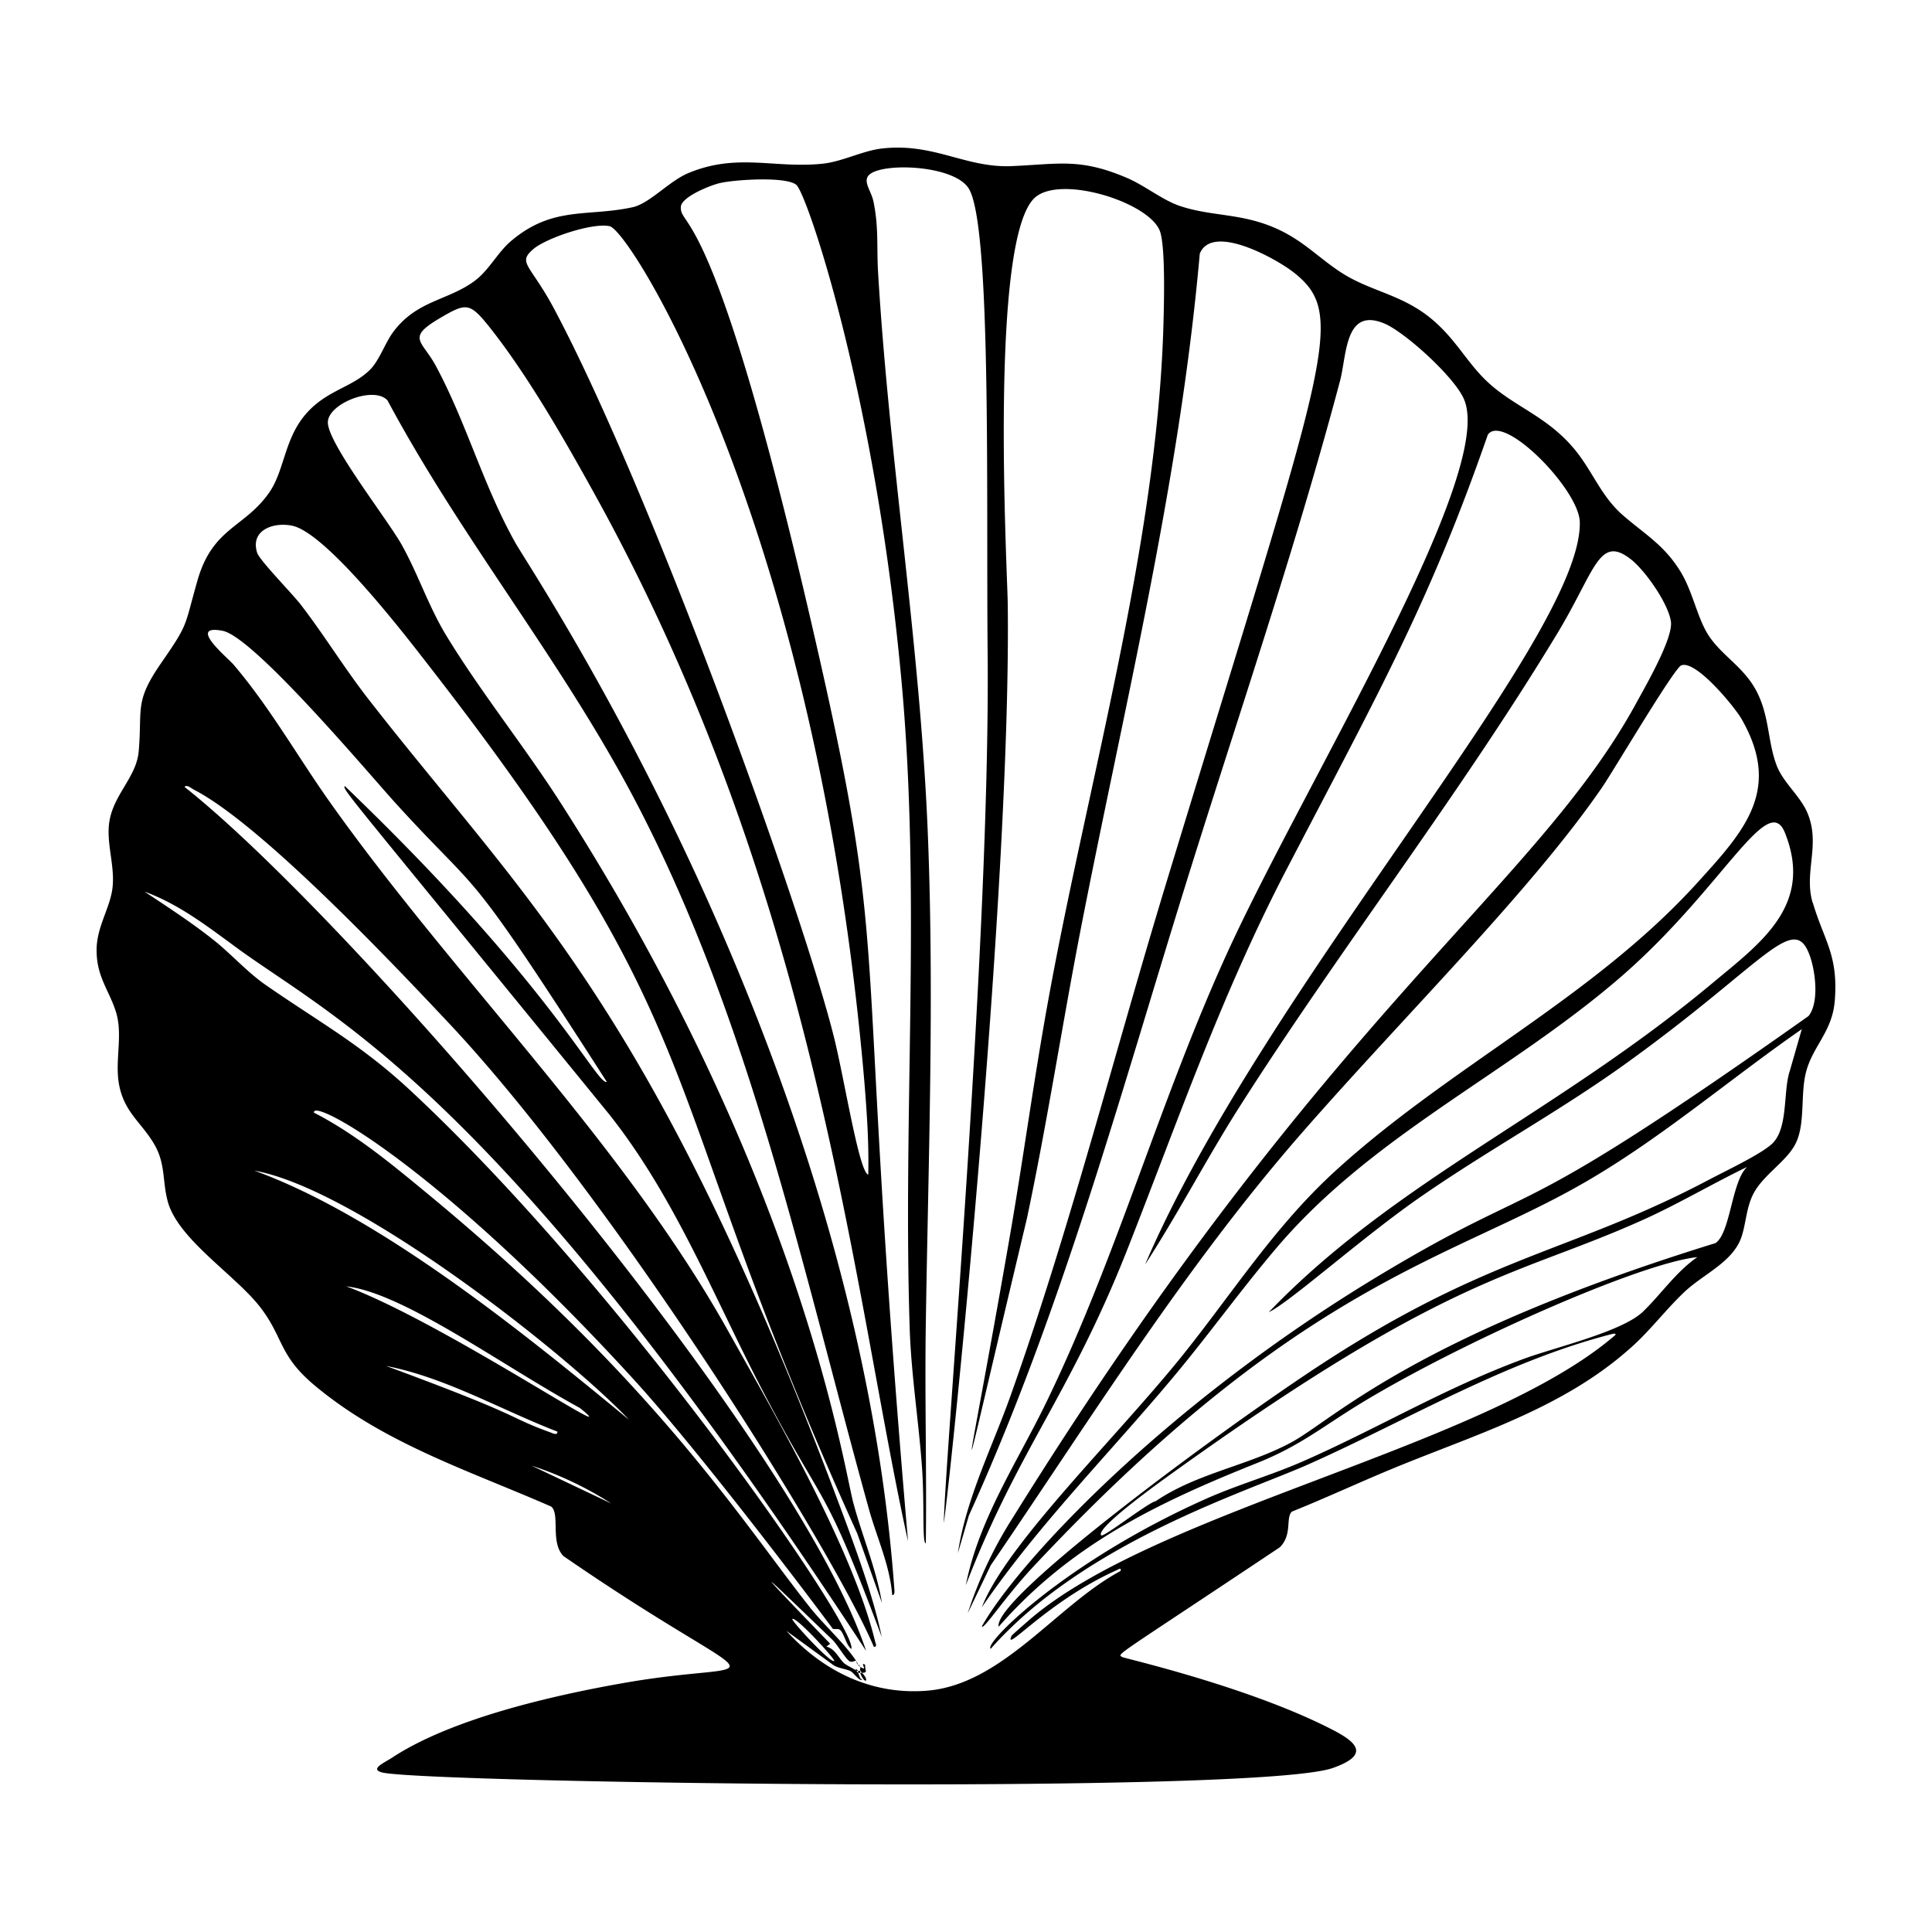
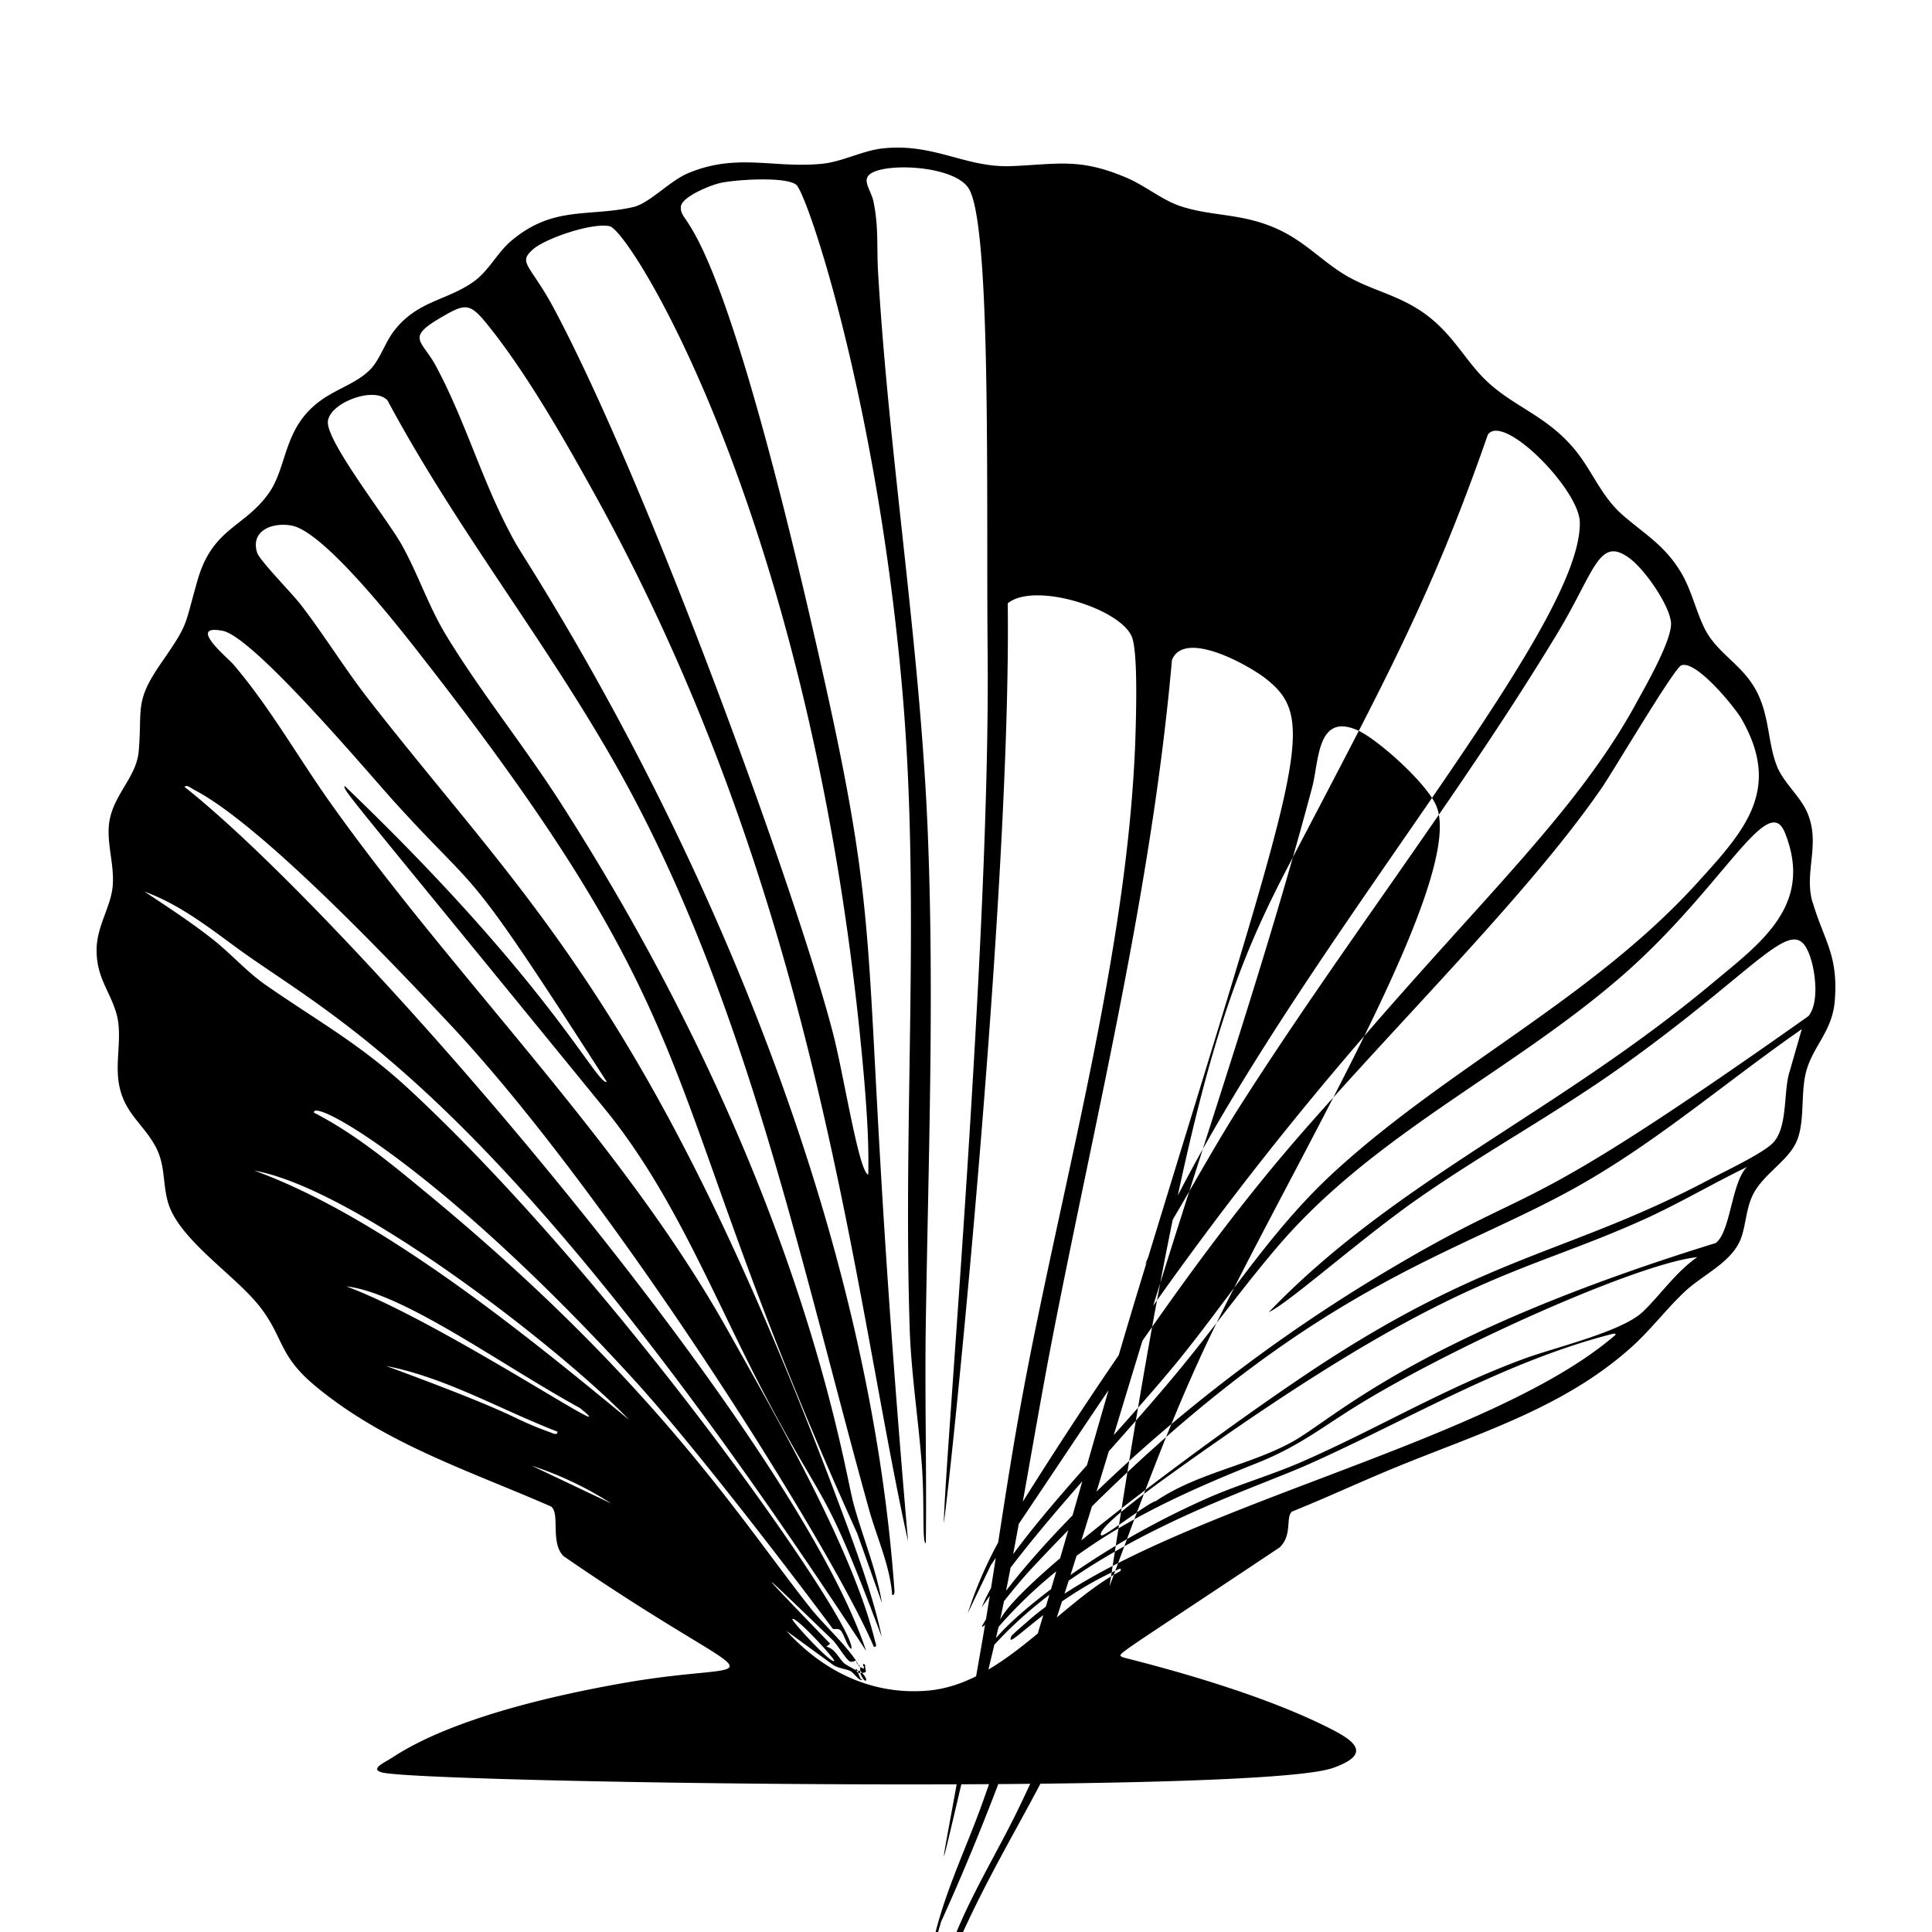
<svg xmlns="http://www.w3.org/2000/svg" viewBox="0 0 1000 1000">
-   <path d="M445.2 865.9v-1q-.4-.2-1 0c.1.1-.2.8 0 1zm493-398.7c-4.6-15.8 4.1-29.7-2.5-46-3.6-9-12.7-16-16.1-25-4.6-12-3.7-24.9-10-37.6-6.4-12.9-17.5-18.5-24.7-28.9-6.3-9-8.6-23.6-15.3-34.2-8.4-13.6-18.6-19.2-29.8-29-11.6-10.2-15.8-23.6-25.8-35.1-14-16.2-30.3-21-43.8-33.5-11.6-10.7-17.3-24-32-35-13.8-10.2-27.4-12.2-41-20-13.2-7.7-21.5-18-37-24.8-18-7.9-33.2-6-49.5-11.5-9-3-18.3-10.7-27.6-14.6-24.4-10.4-35.3-7-60-6-23.4.8-39.7-12-66-9.2-10.4 1-21.4 7.1-32 8-24.8 2.4-44-5.8-69.3 5-9.6 4.2-19.6 15.4-28.1 17.4-23.5 5.2-41.4-.8-63 17.4-7.2 6-11.5 15.3-19.3 21-13.8 10-29.3 9.9-41.4 25.6-4.7 6-7.4 15.2-12.7 20.4-9.8 9.5-23.5 10.5-34.4 24.4-9.8 12.6-10 28.2-17.6 39-12.7 18.2-29.3 18-37.1 45.5-7 24.4-4.3 21.8-19 43-13.7 19.9-9.5 23.1-11.4 45.3-1.2 14.2-14.4 23.3-15.5 39.1-.7 10.3 3 20.5 2 31-1 10.7-8.4 20.8-8.3 33 0 13.6 6.3 20.4 9.9 31.5 4 12.3-.7 25.6 1.8 38.4 2.8 14.1 11.6 19.3 18.1 30.4 5.9 10 4.2 18.8 6.9 29.2 5 19.8 34.8 38.2 48 55.2 12.3 16 9.4 24.9 28.4 40.7 36 30 80 44 122.2 62.5 4.7 3.9-.6 18.4 6.3 25.6 109.2 75.2 109.3 51.7 29.6 66-36 6.4-87.8 18.3-118.3 38.4-4 2.6-12 6-4.8 7.7 25.2 5.4 452.1 11.5 491.8-2.4 21.2-7.5 10.6-14.5-3-21.2-42.8-21.4-105-35.6-106-36.2-2.7-1.8-6 1.6 81.5-56.8 6.7-6.6 2.9-15.5 6.3-18.5 17.4-7 34.6-15 52-22.2 42.5-17.6 87.5-30.8 122.7-62 10.4-9 19-20.7 28.9-29.9 9.6-8.9 24.5-15.1 29-27.8 2.4-7 2.5-14.8 5.9-21.9 5.3-11 19-18 23-28.5 4-10 1.8-23.9 4.5-34.8 3.4-13.8 13.8-21.2 15-37.6 1.8-23.6-5.6-30.8-11.4-50.5M276.2 128.8c7-5.8 30.8-13.7 39.4-11.7 11 2.6 107.2 156 131.8 442.9 1.3 16 2.4 32 2 48-4.8-1.4-12.3-49.5-17.8-71.4-17.2-68.5-95-283-144.6-376.4-12.6-23.7-19.5-24-10.8-31.4m-97 537c29.7 3.4 80.7 41 121 63 27.5 22.3-71.3-44.6-121-63m20.6 41.2c30.9 6 59.4 22.7 88.7 34 .2 2-2.2 1-3.1.6-24.8-9-11.1-7.1-85.6-34.6m75.3 51.6a179 179 0 0 1 41.3 19.6zM131.6 605.9c53.5 9.5 162.4 95.5 194 129-53.7-44.3-128.6-105.3-194-129m756.1 37.6c-155.2 48-197 90.8-219 102.9-22.4 12.2-49 16-70.5 30.6-3.6.5-27 18.9-28.2 17.7-3.4-3.5 30.8-27.9 34.8-30.8C751.9 658 784 661.4 851.3 631c18-8.2 35.2-18.4 53-27-8.2 7.7-8.5 34.5-16.6 39.6m48.4-117.7c-157.9 111.7-135 82.1-219.9 132.9-113.3 67.7-189.7 150.4-208 183 .8 2.2 11.8-15.1 27.3-31.6C675.5 661 753.2 652 824 609.8c38-22.5 72.4-52 108.6-77.1l-6.2 21.6c-3.6 10.6-.6 30.2-9.5 38-6 5.4-24.2 14-32.3 18.3C810.4 649.8 768.1 649 673 713.4 621.7 748 513.7 828 516.9 842c37.3-42.6 82.1-64.1 133.9-84.8 22-8.8 33.7-18.7 53-30.5 51.7-31.6 145.2-73 174.7-76-11 7.6-19 19.5-28.3 28.4-11 10.3-45.4 18.3-61.4 24.2-41.5 15.3-75.6 36.1-114.9 53.3-16.5 7.2-34 12.1-50.6 19.6-71.9 32.2-114.5 74.7-110.5 77.2 49.4-55.8 133.5-81.5 165.2-95.8 51.6-23.1 101.1-53 156.7-67.2.5-.1 1.7-.3 1.5.5-66.6 57.8-236.2 90.3-302.8 147-1.2 1.1-9.5 8.2-9.8 8.8-4.4 9.7 18.3-17.7 54-33.8.7-.3 3.3-2 2.3.3-32.8 17.5-61.1 58.8-100.1 61.9-28.6 2.3-53.7-10-72.8-31l23.6 17.2c2.6 2.2 7.1 2.4 9.7 3.7 1.5.8 4.7 5.5 6 4.4-1.9-.8-1-2.6-3.2-4.7-1.2-1.1-4.7-2.5-6.4-4-2.7-2.7-4.7-7.5-9-8.4l2-1.5c-44.6-46.2-36.2-38 1.1-2.1 2.6 2.5 6.4 9.2 8.7 11 1.4 1.1 3.1-.3 3.6-.1-6-9-16.5-18.4-23.7-27.4-35-44-78.9-115.6-196.5-213-19-15.7-38.4-32-60.4-43.3-1-8 65.7 28.8 165.6 138.2C365.8 755.4 431 842.9 431 843c.9.6 2.6-.4 4 .8 1.8 1.7 3.1 7.8 5.6 9.7 4.5-9.3-117.3-185.8-228-288.9-26-24.2-47.2-35.4-75.1-54.8-9.1-6.3-17.4-15.5-26-22.5-11.7-9.4-24.2-17.5-36.7-25.8 18.2 6.6 33.5 18.7 49 30 51.5 37.2 136.4 75.5 324.5 363-37.7-113.4-266-378.7-352.8-447.2 1.2-1.4 3.6.8 4.8 1.4 35 18 103.7 90.7 133 121.9C318 621.2 431 802 452.3 852.4c2 .2.8-2 .6-3-11.6-47.8-52.5-118.5-76.7-161.7-54.5-97-140.4-180.9-205.3-272.3-16.8-23.7-31.3-49.5-50.2-71.6-3.2-3.6-24-20.8-5.5-17.3 16 3 74.9 73 89 88.6 46.9 51.7 33.9 26.5 109.9 144.9-5.3 1.7-28.7-50.7-135.7-153.2-.8 2.4-1 .8 136.7 169.7 34.4 43.2 54.6 95.4 80 144 33 63 30.5 44.6 61.3 126.8-4-19-11-38.6-17.7-57C339.4 522 273.5 468 191.5 362.9c-12.8-16.3-23.4-33.8-35.8-49.9-4.1-5.4-21.4-23-22.6-26.9-3.7-11.7 8.4-16 18.1-14 17.5 3.6 57.4 55.2 69.5 70.8 153.7 197.4 115 212.1 223 450.8l12.8 36c-3-18-10.4-35-15-52.5-5.5-22-28.3-170.2-152-362.7-18.5-28.7-40.8-56.5-58.3-85.2-9.4-15.4-14.5-31.5-23.1-47-7-12.8-38.7-53-38.4-63.8.2-9.7 24-19 30.9-11.2 39.2 73.2 91.2 135.8 129.6 209.8 58.8 113.3 85.5 241.5 119.6 364.2 4.1 14.7 10.8 28.9 12 44.3 1.8.2 1-3.4 1-4.6-20.4-276-186.5-523.2-195.9-539.8-16.7-29.6-25.3-62-41.3-91.8-7-13-15.3-14.3 1.2-24.2 14.2-8.4 16-9 26 3.4 20.1 25.1 39.7 59.5 55.4 87.9 115.3 208.8 133 411 161.8 541.3-27.9-323.6-8.4-293-47-462.2-53.2-233.8-71-216.8-70.6-228.5.2-5.3 16-11.5 20.5-12.4 7.4-1.7 34-3.5 39.3 1 5.8 5.2 41.5 110.9 54.7 260 9.8 111 .3 222 4 333.3.9 23.5 4.6 46.8 6.3 70.1 1.4 19.1 0 40 2 39.7.5-38-.6-76 0-114 1.3-84 4.4-167.5 1.1-251.7-3.8-97.8-20-194.4-25.8-292-.8-13 .4-23.4-2.4-36.8-1.4-6.7-7.5-12.2.6-15.5 10.9-4.4 41.5-2.3 48.6 8.6 12 18.4 9.1 159.3 9.9 240.8 1.4 148-22 415-22.7 450.3 5-36 35-332.5 33.1-476.2C521.3 293 511.9 122 536 102c13.6-11.3 58 2.5 64.2 17.2 3.3 7.8 2.2 41.5 1.9 51.9-3.8 113-39.3 235-59.6 347-7.5 41.2-13 82.8-20.2 124-23.2 133.4-31.4 158.8 9.2-11.3 10.4-49 18-98.7 27.5-147.9 22.7-116.8 51.5-232.6 62-351.6 6.5-16.1 40.3 3 49 10 27.8 22.2 16.3 44.4-66.2 315.2-26.6 87.3-49.8 178.8-80.2 264.4-9.6 27.4-23.5 54.2-27.8 83l5.7-19.5c48-105.6 78.2-217.4 112.6-327.9 26.8-86 56.2-171.8 79.4-259 3.7-13.5 2.3-39 23.4-29.9 11 4.9 36.6 28.2 41 39.4 16 39-82.2 198-122 284.7-35.6 77.5-57.7 159-94.9 235.3-14.9 30.5-34.4 59.6-41.1 93.5 27-70 53.6-98 83.3-173C609.8 580 631.7 516 665.4 451c49.2-94.4 74.6-139.5 104.7-226 8-11.5 47.2 28.3 47.6 45.2 1.4 60.2-163.1 240-225 384.3 17-26.2 31.4-54 48.1-80.4 53-83.4 114.2-161.8 165.3-246.3 19.6-32.5 21.5-51 37.8-38.5 7.5 5.7 20 23.5 21 32.8.8 8.8-13 32.7-17.8 41.5-52.5 96.5-159 158.4-322.9 422a215 215 0 0 0-23.3 49.4l11.9-24.8c52-76.2 101-155.3 162-224.9 52.8-60.3 118-124.7 154.4-177.7 5.8-8.4 37.2-61.6 41-63.2 7.6-3 27.7 21.6 31.2 27.7 21.3 37.1 1.1 58.4-23.4 85.4-54 59.2-127.4 94.5-186.2 148-32 29-53.7 63.7-80.5 97-34 42.1-90.7 97.1-103.1 129.4 29.3-42.8 66.3-79.8 99.5-119.6 18.2-21.8 34.8-45 53.2-66.6 50-58.8 121-90.4 178.9-140.8 52-45.4 75.3-96 84.1-73.8 15 37.6-12.8 57.1-37.7 77.9-81.2 67.7-164 102-229.5 170.2 10.5-4.9 47.6-38 77-58.6 34.9-24.4 72.4-44.7 107-69.5 73.7-52.9 88-80.3 96.3-55.7 2.7 8 4.6 23.6-.9 30.5M410.1 838c1.8-1.6 22.4 21 21.7 21.7-1.8 1.5-22.4-21-21.7-21.7m34 23.7q-.3-1-1-2c.1 0 .2 1.3 1 2m1.1 4.2c2.6 6.6 5 4 1 0zm-1-4.2s0 .4 1 1c-.6-1.3-1-.9-1-1m2 4.2c3.3-.3 1.4-1 1.6-4.2-3.2-2 2 4.1-2.6 1 .6 1.2-1 1 1 3.2m-2-1c-.9-1-1.8-1.7-1 0 0 0 .7-.2 1 0" />
+   <path d="M445.2 865.9v-1q-.4-.2-1 0c.1.1-.2.8 0 1zm493-398.7c-4.6-15.8 4.1-29.7-2.5-46-3.6-9-12.7-16-16.1-25-4.6-12-3.7-24.9-10-37.6-6.4-12.9-17.5-18.5-24.7-28.9-6.3-9-8.6-23.6-15.3-34.2-8.4-13.6-18.6-19.2-29.8-29-11.6-10.2-15.8-23.6-25.8-35.1-14-16.2-30.3-21-43.8-33.5-11.6-10.7-17.3-24-32-35-13.8-10.2-27.4-12.2-41-20-13.2-7.7-21.5-18-37-24.8-18-7.9-33.2-6-49.5-11.5-9-3-18.3-10.7-27.6-14.6-24.4-10.4-35.3-7-60-6-23.4.8-39.7-12-66-9.2-10.4 1-21.4 7.1-32 8-24.8 2.4-44-5.8-69.3 5-9.6 4.2-19.6 15.4-28.1 17.4-23.5 5.2-41.4-.8-63 17.4-7.2 6-11.5 15.3-19.3 21-13.8 10-29.3 9.9-41.4 25.6-4.7 6-7.4 15.2-12.7 20.4-9.8 9.5-23.5 10.5-34.4 24.4-9.8 12.6-10 28.2-17.6 39-12.7 18.2-29.3 18-37.1 45.5-7 24.4-4.3 21.8-19 43-13.7 19.9-9.5 23.1-11.4 45.3-1.2 14.2-14.4 23.3-15.5 39.1-.7 10.3 3 20.5 2 31-1 10.7-8.4 20.8-8.3 33 0 13.6 6.3 20.4 9.9 31.5 4 12.3-.7 25.6 1.8 38.4 2.8 14.1 11.6 19.3 18.1 30.4 5.9 10 4.2 18.8 6.9 29.2 5 19.8 34.8 38.2 48 55.2 12.3 16 9.4 24.9 28.4 40.7 36 30 80 44 122.2 62.5 4.7 3.9-.6 18.4 6.3 25.6 109.2 75.2 109.3 51.7 29.6 66-36 6.4-87.8 18.3-118.3 38.4-4 2.6-12 6-4.8 7.7 25.2 5.4 452.1 11.5 491.8-2.4 21.2-7.5 10.6-14.5-3-21.2-42.8-21.4-105-35.6-106-36.2-2.7-1.8-6 1.6 81.5-56.8 6.7-6.6 2.9-15.5 6.3-18.5 17.4-7 34.6-15 52-22.2 42.5-17.6 87.5-30.8 122.7-62 10.4-9 19-20.7 28.9-29.9 9.6-8.9 24.5-15.1 29-27.8 2.4-7 2.5-14.8 5.9-21.9 5.3-11 19-18 23-28.5 4-10 1.8-23.9 4.5-34.8 3.4-13.8 13.8-21.2 15-37.6 1.8-23.6-5.6-30.8-11.4-50.5M276.2 128.8c7-5.8 30.8-13.7 39.4-11.7 11 2.6 107.2 156 131.8 442.9 1.3 16 2.4 32 2 48-4.8-1.4-12.3-49.5-17.8-71.4-17.2-68.5-95-283-144.6-376.4-12.6-23.7-19.5-24-10.8-31.4m-97 537c29.7 3.4 80.7 41 121 63 27.5 22.3-71.3-44.6-121-63m20.6 41.2c30.9 6 59.4 22.7 88.7 34 .2 2-2.2 1-3.1.6-24.8-9-11.1-7.1-85.6-34.6m75.3 51.6a179 179 0 0 1 41.3 19.6zM131.6 605.9c53.5 9.5 162.4 95.5 194 129-53.7-44.3-128.6-105.3-194-129m756.1 37.6c-155.2 48-197 90.8-219 102.9-22.4 12.2-49 16-70.5 30.6-3.6.5-27 18.9-28.2 17.7-3.4-3.5 30.8-27.9 34.8-30.8C751.9 658 784 661.4 851.3 631c18-8.2 35.2-18.4 53-27-8.2 7.7-8.5 34.5-16.6 39.6m48.4-117.7c-157.9 111.7-135 82.1-219.9 132.9-113.3 67.7-189.7 150.4-208 183 .8 2.2 11.8-15.1 27.3-31.6C675.5 661 753.2 652 824 609.8c38-22.5 72.4-52 108.6-77.1l-6.2 21.6c-3.6 10.6-.6 30.2-9.5 38-6 5.4-24.2 14-32.3 18.3C810.4 649.8 768.1 649 673 713.4 621.7 748 513.7 828 516.9 842c37.3-42.6 82.1-64.1 133.9-84.8 22-8.8 33.7-18.7 53-30.5 51.7-31.6 145.2-73 174.7-76-11 7.6-19 19.5-28.3 28.4-11 10.3-45.4 18.3-61.4 24.2-41.5 15.3-75.6 36.1-114.9 53.3-16.5 7.2-34 12.1-50.6 19.6-71.9 32.2-114.5 74.7-110.5 77.2 49.4-55.8 133.5-81.5 165.2-95.8 51.6-23.1 101.1-53 156.7-67.2.5-.1 1.7-.3 1.5.5-66.6 57.8-236.2 90.3-302.8 147-1.2 1.1-9.5 8.2-9.8 8.8-4.4 9.7 18.3-17.7 54-33.8.7-.3 3.3-2 2.3.3-32.8 17.5-61.1 58.8-100.1 61.9-28.6 2.3-53.7-10-72.8-31l23.6 17.2c2.6 2.2 7.1 2.4 9.7 3.7 1.5.8 4.7 5.5 6 4.4-1.9-.8-1-2.6-3.2-4.7-1.2-1.1-4.7-2.5-6.4-4-2.7-2.7-4.7-7.5-9-8.4l2-1.5c-44.6-46.2-36.2-38 1.1-2.1 2.6 2.5 6.4 9.2 8.7 11 1.4 1.1 3.1-.3 3.6-.1-6-9-16.5-18.4-23.7-27.4-35-44-78.9-115.6-196.5-213-19-15.7-38.4-32-60.4-43.3-1-8 65.7 28.8 165.6 138.2C365.8 755.4 431 842.9 431 843c.9.6 2.6-.4 4 .8 1.8 1.7 3.1 7.8 5.6 9.7 4.5-9.3-117.3-185.8-228-288.9-26-24.2-47.2-35.4-75.1-54.8-9.1-6.3-17.4-15.5-26-22.5-11.7-9.4-24.2-17.5-36.7-25.8 18.2 6.6 33.5 18.7 49 30 51.5 37.2 136.4 75.5 324.5 363-37.7-113.4-266-378.7-352.8-447.2 1.2-1.4 3.6.8 4.8 1.4 35 18 103.7 90.7 133 121.9C318 621.2 431 802 452.3 852.4c2 .2.8-2 .6-3-11.6-47.8-52.5-118.5-76.7-161.7-54.5-97-140.4-180.9-205.3-272.3-16.8-23.7-31.3-49.5-50.2-71.6-3.2-3.6-24-20.8-5.5-17.3 16 3 74.9 73 89 88.6 46.9 51.7 33.9 26.5 109.9 144.9-5.3 1.7-28.7-50.7-135.7-153.2-.8 2.4-1 .8 136.7 169.7 34.4 43.2 54.6 95.4 80 144 33 63 30.5 44.6 61.3 126.8-4-19-11-38.6-17.7-57C339.4 522 273.5 468 191.5 362.9c-12.8-16.3-23.4-33.8-35.8-49.9-4.1-5.4-21.4-23-22.6-26.9-3.7-11.7 8.4-16 18.1-14 17.5 3.6 57.4 55.2 69.5 70.8 153.7 197.4 115 212.1 223 450.8l12.8 36c-3-18-10.4-35-15-52.5-5.5-22-28.3-170.2-152-362.7-18.5-28.7-40.8-56.5-58.3-85.2-9.4-15.4-14.5-31.5-23.1-47-7-12.8-38.7-53-38.4-63.8.2-9.7 24-19 30.9-11.2 39.2 73.2 91.2 135.8 129.6 209.8 58.8 113.3 85.5 241.5 119.6 364.2 4.1 14.7 10.8 28.9 12 44.3 1.8.2 1-3.4 1-4.6-20.4-276-186.5-523.2-195.9-539.8-16.7-29.6-25.3-62-41.3-91.8-7-13-15.3-14.3 1.2-24.2 14.2-8.4 16-9 26 3.4 20.1 25.1 39.7 59.5 55.4 87.9 115.3 208.8 133 411 161.8 541.3-27.9-323.6-8.4-293-47-462.2-53.2-233.8-71-216.8-70.6-228.5.2-5.3 16-11.5 20.5-12.4 7.4-1.7 34-3.5 39.3 1 5.8 5.2 41.5 110.9 54.7 260 9.8 111 .3 222 4 333.3.9 23.5 4.6 46.8 6.3 70.1 1.4 19.1 0 40 2 39.7.5-38-.6-76 0-114 1.3-84 4.4-167.5 1.1-251.7-3.8-97.8-20-194.4-25.8-292-.8-13 .4-23.4-2.4-36.8-1.4-6.7-7.5-12.2.6-15.5 10.9-4.4 41.5-2.3 48.6 8.6 12 18.4 9.1 159.3 9.9 240.8 1.4 148-22 415-22.7 450.3 5-36 35-332.5 33.1-476.2c13.6-11.3 58 2.5 64.2 17.2 3.3 7.8 2.2 41.5 1.9 51.9-3.8 113-39.3 235-59.6 347-7.5 41.2-13 82.8-20.2 124-23.2 133.4-31.4 158.8 9.2-11.3 10.4-49 18-98.7 27.5-147.9 22.7-116.8 51.5-232.6 62-351.6 6.5-16.1 40.3 3 49 10 27.8 22.2 16.3 44.4-66.2 315.2-26.6 87.3-49.8 178.8-80.2 264.4-9.6 27.4-23.5 54.2-27.8 83l5.7-19.5c48-105.6 78.2-217.4 112.6-327.9 26.8-86 56.2-171.8 79.4-259 3.7-13.5 2.3-39 23.4-29.9 11 4.9 36.6 28.2 41 39.4 16 39-82.2 198-122 284.7-35.6 77.5-57.7 159-94.9 235.3-14.9 30.5-34.4 59.6-41.1 93.5 27-70 53.6-98 83.3-173C609.8 580 631.7 516 665.4 451c49.2-94.4 74.6-139.5 104.7-226 8-11.5 47.2 28.3 47.6 45.2 1.4 60.2-163.1 240-225 384.3 17-26.2 31.4-54 48.1-80.4 53-83.4 114.2-161.8 165.3-246.3 19.6-32.5 21.5-51 37.8-38.5 7.5 5.7 20 23.5 21 32.8.8 8.8-13 32.7-17.8 41.5-52.5 96.5-159 158.4-322.9 422a215 215 0 0 0-23.3 49.4l11.9-24.8c52-76.2 101-155.3 162-224.9 52.8-60.3 118-124.7 154.4-177.7 5.8-8.4 37.2-61.6 41-63.2 7.6-3 27.7 21.6 31.2 27.7 21.3 37.1 1.1 58.4-23.4 85.4-54 59.2-127.4 94.5-186.2 148-32 29-53.7 63.7-80.5 97-34 42.1-90.7 97.1-103.1 129.4 29.3-42.8 66.3-79.8 99.5-119.6 18.2-21.8 34.8-45 53.2-66.6 50-58.8 121-90.4 178.9-140.8 52-45.4 75.3-96 84.1-73.8 15 37.6-12.8 57.1-37.7 77.9-81.2 67.7-164 102-229.5 170.2 10.5-4.9 47.6-38 77-58.6 34.9-24.4 72.4-44.7 107-69.5 73.7-52.9 88-80.3 96.3-55.7 2.7 8 4.6 23.6-.9 30.5M410.1 838c1.8-1.6 22.4 21 21.7 21.7-1.8 1.5-22.4-21-21.7-21.7m34 23.7q-.3-1-1-2c.1 0 .2 1.3 1 2m1.1 4.2c2.6 6.6 5 4 1 0zm-1-4.2s0 .4 1 1c-.6-1.3-1-.9-1-1m2 4.2c3.3-.3 1.4-1 1.6-4.2-3.2-2 2 4.1-2.6 1 .6 1.2-1 1 1 3.2m-2-1c-.9-1-1.8-1.7-1 0 0 0 .7-.2 1 0" />
</svg>